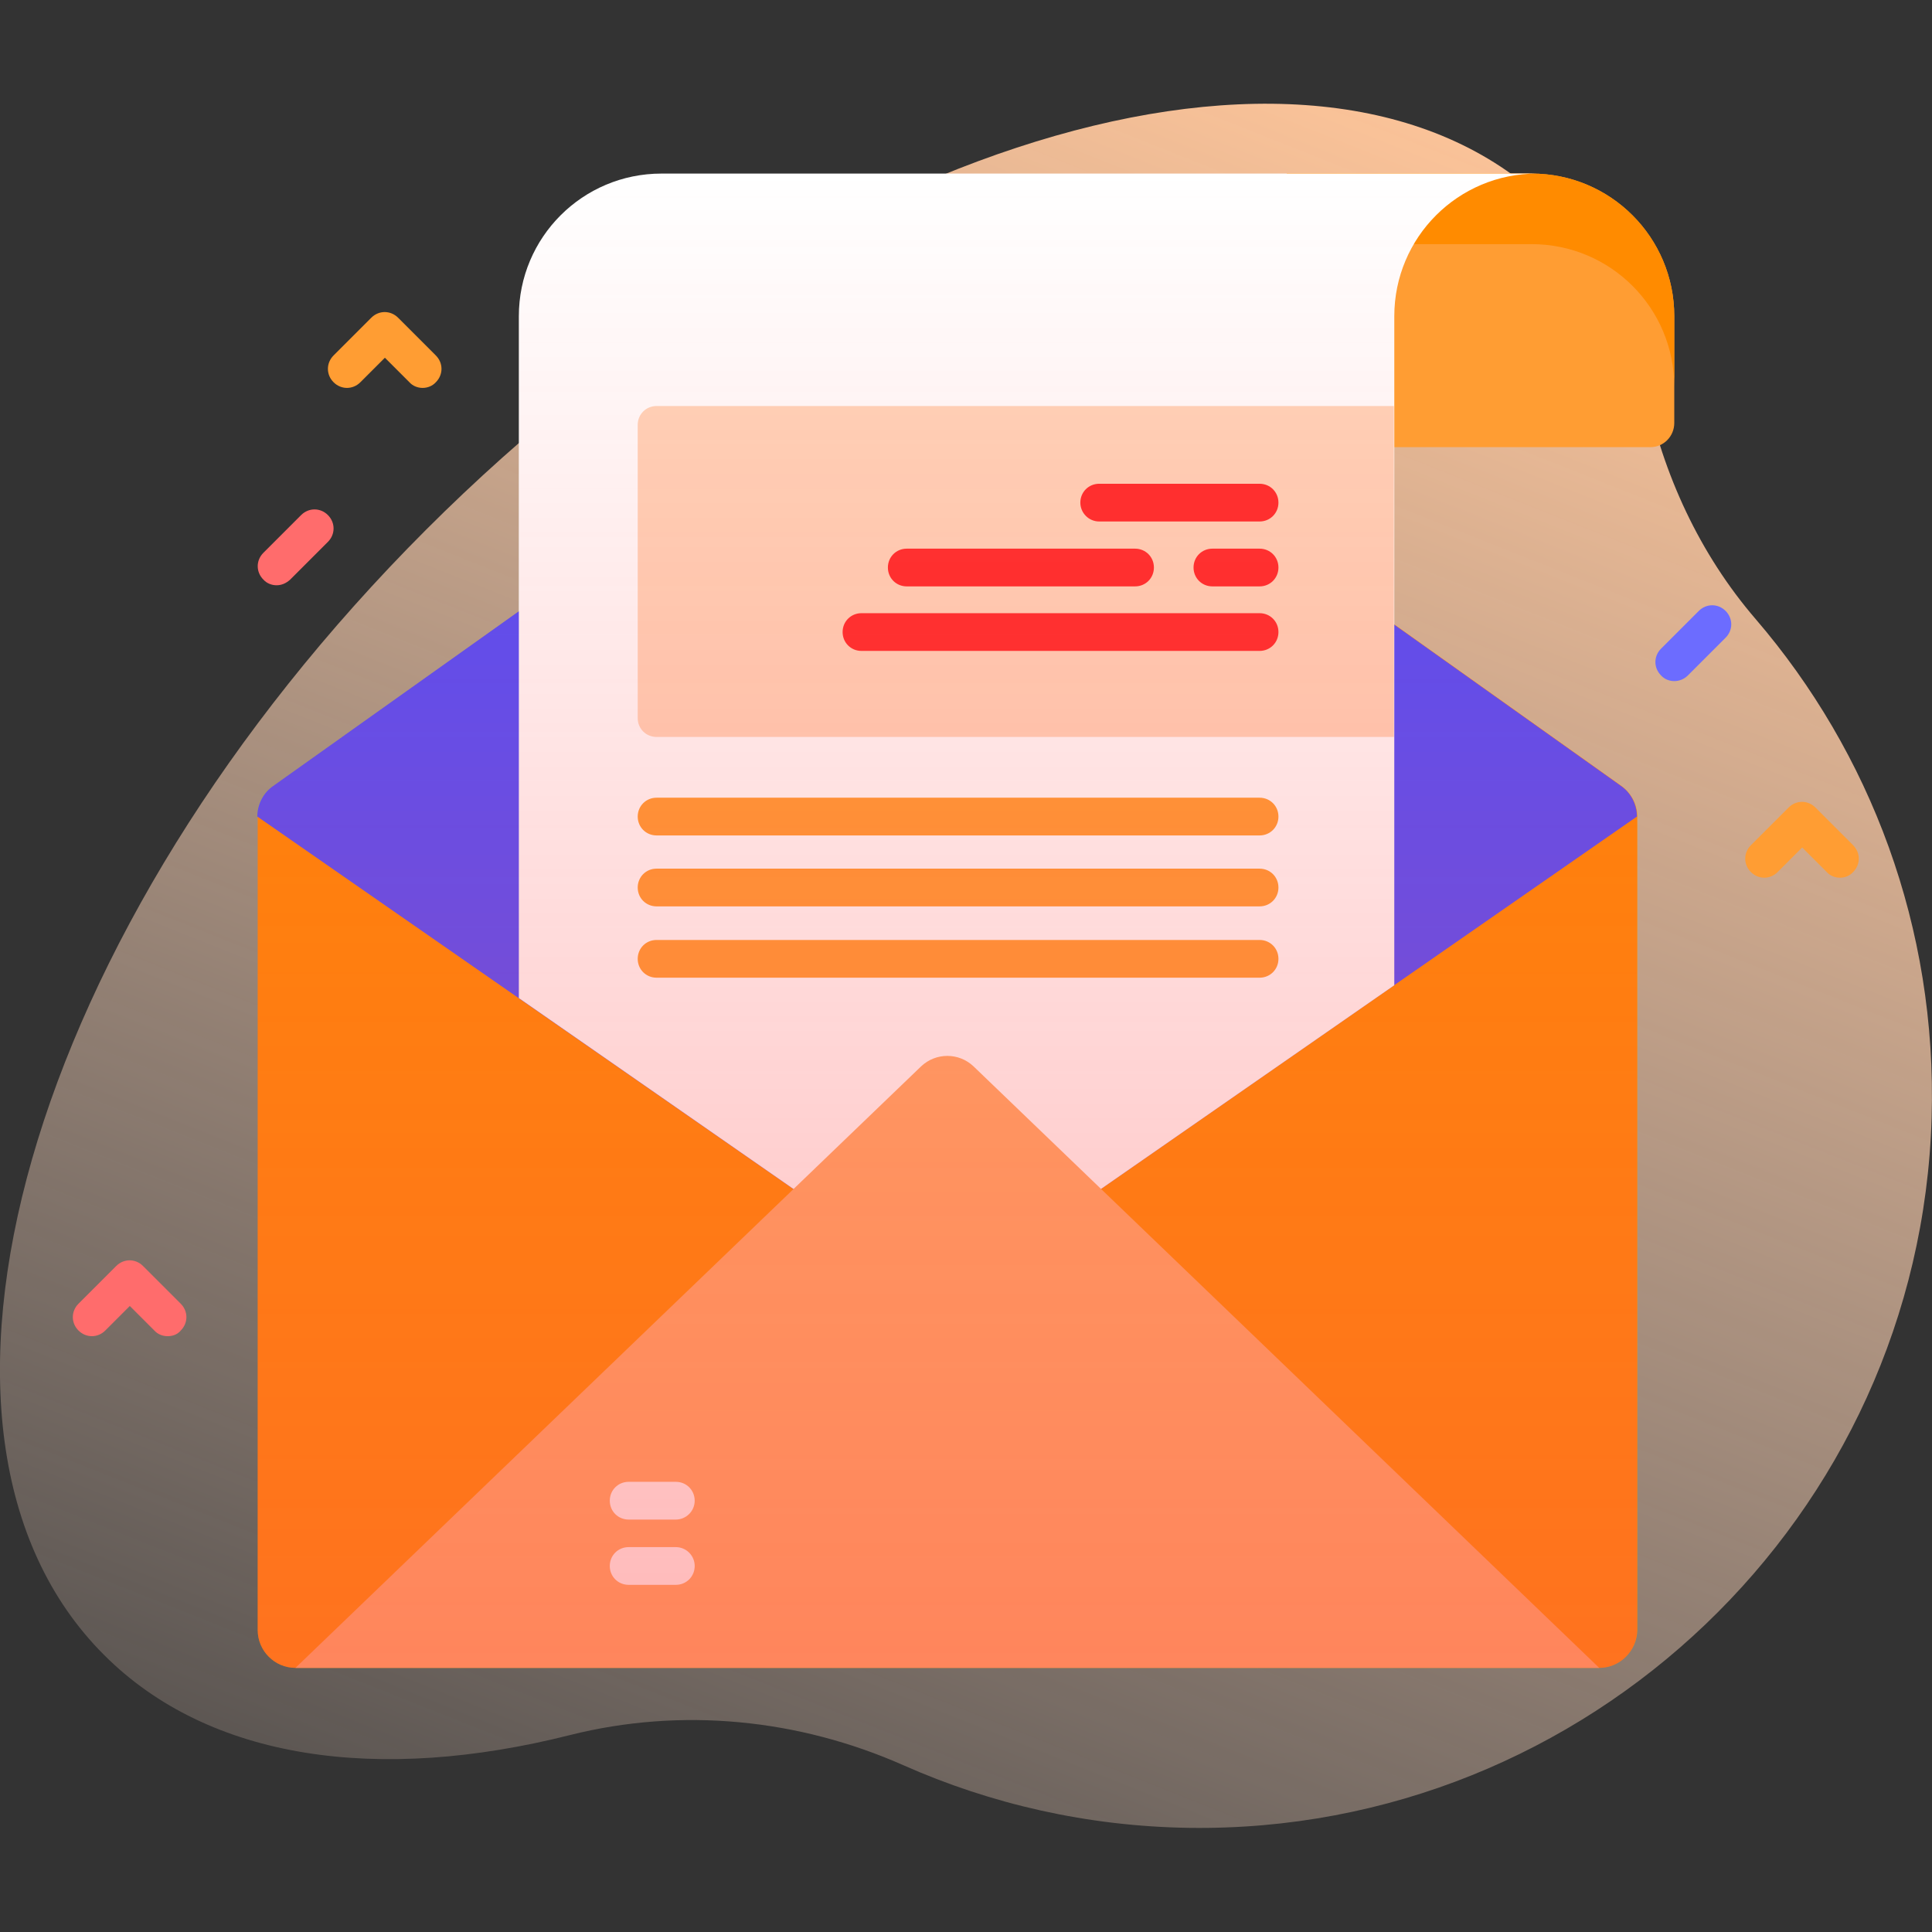
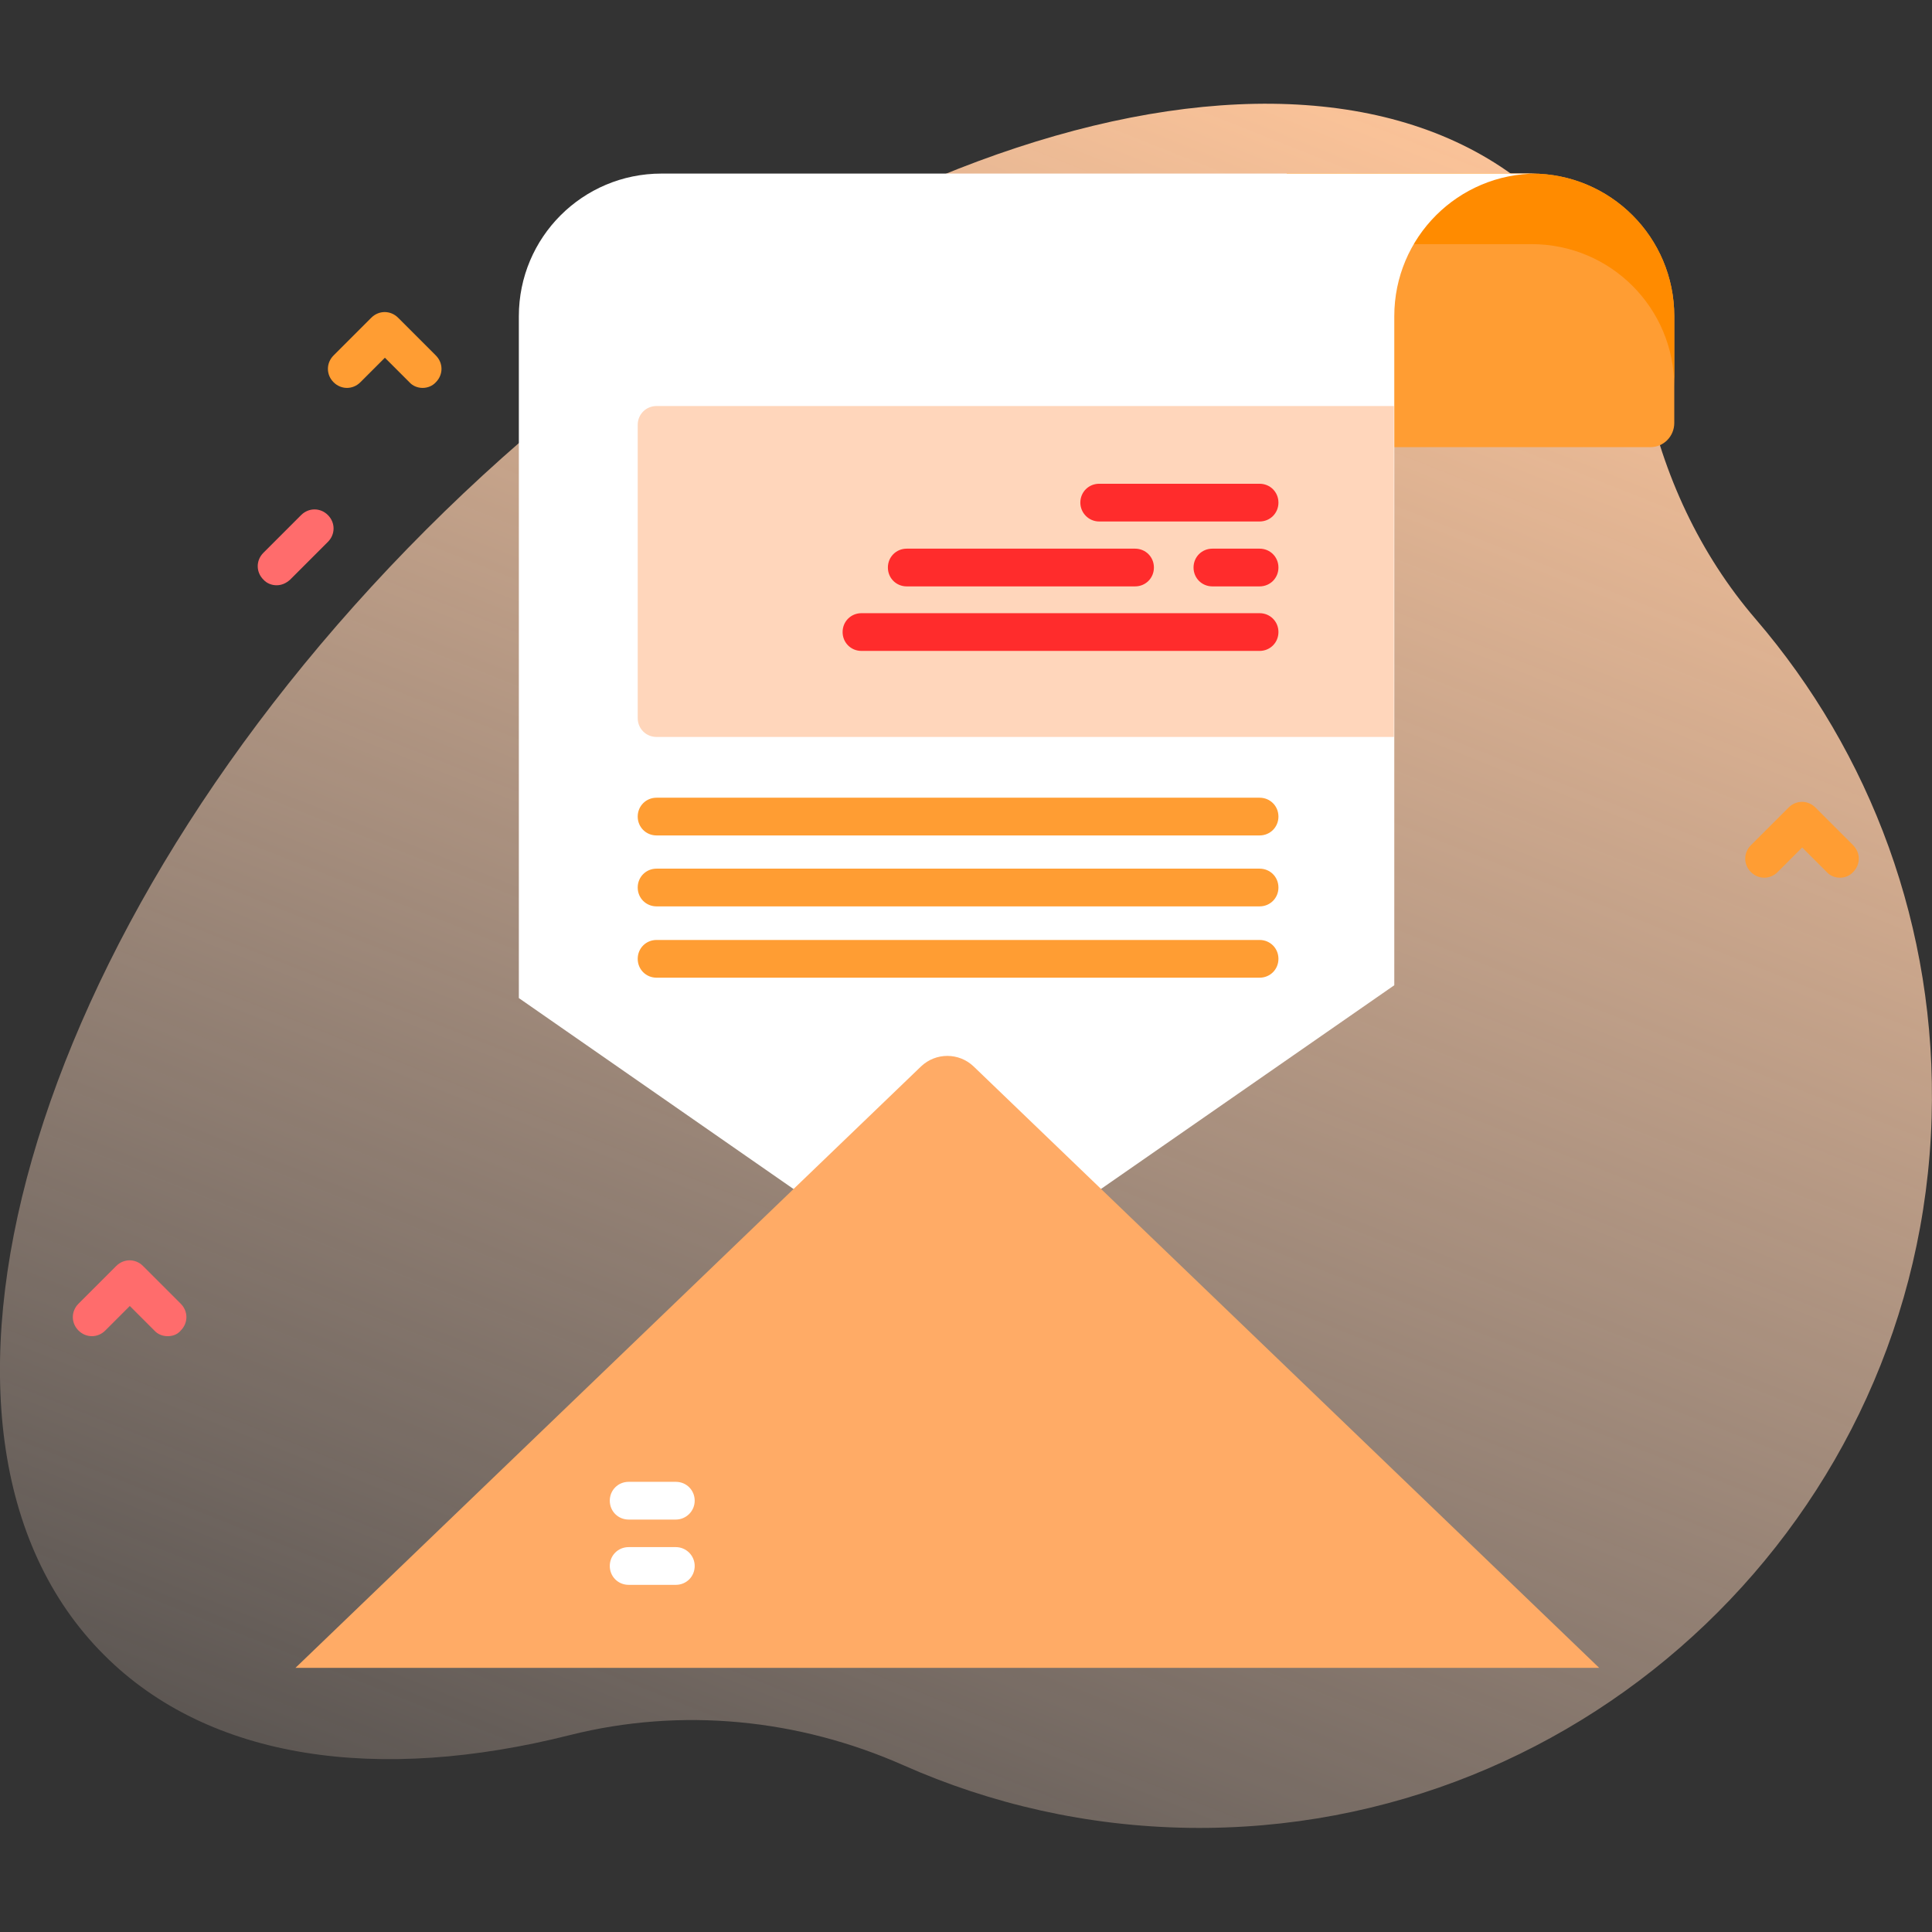
<svg xmlns="http://www.w3.org/2000/svg" version="1.1" id="Capa_1" x="0px" y="0px" viewBox="0 0 512 512" style="enable-background:new 0 0 512 512;" xml:space="preserve">
  <rect x="0" y="0" width="512" height="512" fill="#333333" stroke="none" />
  <style type="text/css">
	.st0{fill:url(#SVGID_1_);}
	.st1{fill:#FF8B00;}
	.st2{fill:#4D4DFF;}
	.st3{fill:#FF9D33;}
	.st4{fill:#FFFFFF;}
	.st5{fill:#FFD6BB;}
	.st6{fill:#FFAB66;}
	.st7{fill:#FF6C6C;}
	.st8{fill:#6C6CFF;}
	.st9{fill:#FF2C2C;}
	.st10{fill:url(#SVGID_00000013908524698756658350000000217079203095377583_);}
</style>
  <g>
    <linearGradient id="SVGID_1_" gradientUnits="userSpaceOnUse" x1="378.973" y1="495.19" x2="130.976" y2="-128.808" gradientTransform="matrix(1 0 0 -1 0 512)">
      <stop offset="2.300000e-03" style="stop-color:#FFC599" />
      <stop offset="0.992" style="stop-color:#FFE8DC;stop-opacity:0" />
    </linearGradient>
    <path class="st0" d="M465.3,164.1c-14.9-17.3-24.6-38.4-29.2-60.7c-3.9-19-12.1-35.4-25-48.3c-58.8-58.8-192.3-20.6-298.2,85.3   S-31.2,379.9,27.6,438.6c27.9,27.9,72.8,34,123.5,21.2c29.5-7.4,60.5-4.3,88.3,8c23.2,10.3,48.8,16.2,75.7,16.6   c105.7,1.5,193.7-82.6,196.8-188.2C513.4,245.7,495.6,199.4,465.3,164.1z" />
    <g>
      <g>
        <g>
          <g>
-             <path class="st1" d="M423.8,442H78.3c-5.5,0-10-4.5-10-10V216.4c0-3.2,1.6-6.3,4.2-8.1L245.3,85.4c3.5-2.5,8.1-2.5,11.6,0       l172.8,122.9c2.6,1.9,4.2,4.9,4.2,8.1V432C433.8,437.5,429.3,442,423.8,442L423.8,442z" />
-             <path class="st2" d="M433.8,216.4L251,343.4l-182.8-127c0-3.2,1.6-6.3,4.2-8.1L245.2,85.4c3.5-2.5,8.1-2.5,11.6,0l172.8,122.9       C432.2,210.1,433.8,213.2,433.8,216.4z" />
            <g>
              <g>
                <g>
                  <path class="st3" d="M443.7,112.1V83.8c0-20.9-16.9-37.8-37.8-37.8H341v72.5h96.4C440.9,118.5,443.7,115.6,443.7,112.1z" />
                  <path class="st1" d="M443.7,83.8v18.7c0-20.9-16.9-37.8-37.8-37.8H341V46h64.9C426.8,46,443.7,62.9,443.7,83.8z" />
                </g>
                <path class="st4" d="M407.3,46c-20.9,0-37.8,16.9-37.8,37.8v177.3L251,343.4l-113.5-78.9V83.8c0-20.9,16.9-37.8,37.8-37.8         L407.3,46z" />
                <path class="st5" d="M369.4,195.3H174c-2.8,0-5-2.2-5-5v-77.7c0-2.8,2.2-5,5-5h195.4L369.4,195.3L369.4,195.3z" />
              </g>
            </g>
            <g>
              <path class="st6" d="M78.3,442l165.8-159.4c3.9-3.7,10-3.7,13.9,0L423.8,442H78.3z" />
            </g>
          </g>
          <g>
            <path class="st3" d="M112,102.8c-1.3,0-2.6-0.5-3.5-1.5l-6.5-6.5l-6.5,6.5c-2,2-5.1,2-7.1,0c-2-2-2-5.1,0-7.1l10-10       c2-2,5.1-2,7.1,0l10,10c2,2,2,5.1,0,7.1C114.6,102.3,113.3,102.8,112,102.8z" />
          </g>
          <g>
            <g>
              <path class="st3" d="M487.6,232.6c-1.3,0-2.6-0.5-3.5-1.5l-6.5-6.5l-6.5,6.5c-2,2-5.1,2-7.1,0c-2-2-2-5.1,0-7.1l10-10        c2-2,5.1-2,7.1,0l10,10c2,2,2,5.1,0,7.1C490.1,232.2,488.8,232.6,487.6,232.6z" />
            </g>
            <g>
              <path class="st7" d="M44.4,354.1c-1.3,0-2.6-0.5-3.5-1.5l-6.5-6.5l-6.5,6.5c-2,2-5.1,2-7.1,0c-2-2-2-5.1,0-7.1l10-10        c2-2,5.1-2,7.1,0l10,10c2,2,2,5.1,0,7.1C47,353.7,45.7,354.1,44.4,354.1z" />
            </g>
          </g>
-           <path class="st8" d="M443.7,180.5c-1.3,0-2.6-0.5-3.5-1.5c-2-2-2-5.1,0-7.1l10-10c2-2,5.1-2,7.1,0c2,2,2,5.1,0,7.1l-10,10      C446.3,180,445,180.5,443.7,180.5z" />
          <path class="st7" d="M73.3,155.1c-1.3,0-2.6-0.5-3.5-1.5c-2-2-2-5.1,0-7.1l10-10c2-2,5.1-2,7.1,0c2,2,2,5.1,0,7.1l-10,10      C75.8,154.6,74.6,155.1,73.3,155.1z" />
        </g>
        <g>
          <g>
            <g>
              <g>
                <path class="st9" d="M321.3,155.4h12.5c2.8,0,5-2.2,5-5s-2.2-5-5-5h-12.5c-2.8,0-5,2.2-5,5S318.5,155.4,321.3,155.4z" />
              </g>
              <g>
                <path class="st9" d="M240.3,155.4h60.5c2.8,0,5-2.2,5-5s-2.2-5-5-5h-60.5c-2.8,0-5,2.2-5,5S237.5,155.4,240.3,155.4         L240.3,155.4z" />
              </g>
              <g>
                <path class="st9" d="M291.3,138.2h42.5c2.8,0,5-2.2,5-5s-2.2-5-5-5h-42.5c-2.8,0-5,2.2-5,5         C286.3,135.9,288.5,138.2,291.3,138.2z" />
              </g>
            </g>
          </g>
          <path class="st9" d="M228.3,162.5h105.5c2.8,0,5,2.2,5,5s-2.2,5-5,5H228.3c-2.8,0-5-2.2-5-5S225.5,162.5,228.3,162.5z" />
          <g>
            <path class="st3" d="M174,211.4h159.8c2.8,0,5,2.2,5,5s-2.2,5-5,5H174c-2.8,0-5-2.2-5-5S171.2,211.4,174,211.4L174,211.4z" />
            <path class="st3" d="M174,230.2h159.8c2.8,0,5,2.2,5,5s-2.2,5-5,5H174c-2.8,0-5-2.2-5-5S171.2,230.2,174,230.2L174,230.2z" />
            <path class="st3" d="M174,249.1h159.8c2.8,0,5,2.2,5,5c0,2.8-2.2,5-5,5H174c-2.8,0-5-2.2-5-5S171.2,249.1,174,249.1L174,249.1z       " />
          </g>
        </g>
      </g>
      <g>
        <path class="st4" d="M184.1,415c0,2.8-2.2,5-5,5h-12.5c-2.8,0-5-2.2-5-5s2.2-5,5-5h12.5C181.8,410,184.1,412.2,184.1,415" />
        <g>
          <path class="st4" d="M179.1,402.7h-12.5c-2.8,0-5-2.2-5-5s2.2-5,5-5h12.5c2.8,0,5,2.2,5,5S181.8,402.7,179.1,402.7z" />
        </g>
      </g>
    </g>
    <linearGradient id="SVGID_00000041256559688833201750000011248991668084758694_" gradientUnits="userSpaceOnUse" x1="251.048" y1="69.993" x2="251.048" y2="466.007" gradientTransform="matrix(1 0 0 -1 0 512)">
      <stop offset="0" style="stop-color:#FF4D4D;stop-opacity:0.4" />
      <stop offset="1" style="stop-color:#FF4D4D;stop-opacity:0" />
    </linearGradient>
-     <path style="fill:url(#SVGID_00000041256559688833201750000011248991668084758694_);" d="M429.6,208.2l-60.2-42.8V83.8   c0-20.9,16.9-37.8,37.8-37.8H175.4c-20.9,0-37.8,16.9-37.8,37.8V162l-65.1,46.3c-2.6,1.9-4.2,4.9-4.2,8.1V432c0,5.5,4.5,10,10,10   h345.5c5.5,0,10-4.5,10-10V216.4C433.8,213.2,432.2,210.1,429.6,208.2L429.6,208.2z" />
  </g>
</svg>